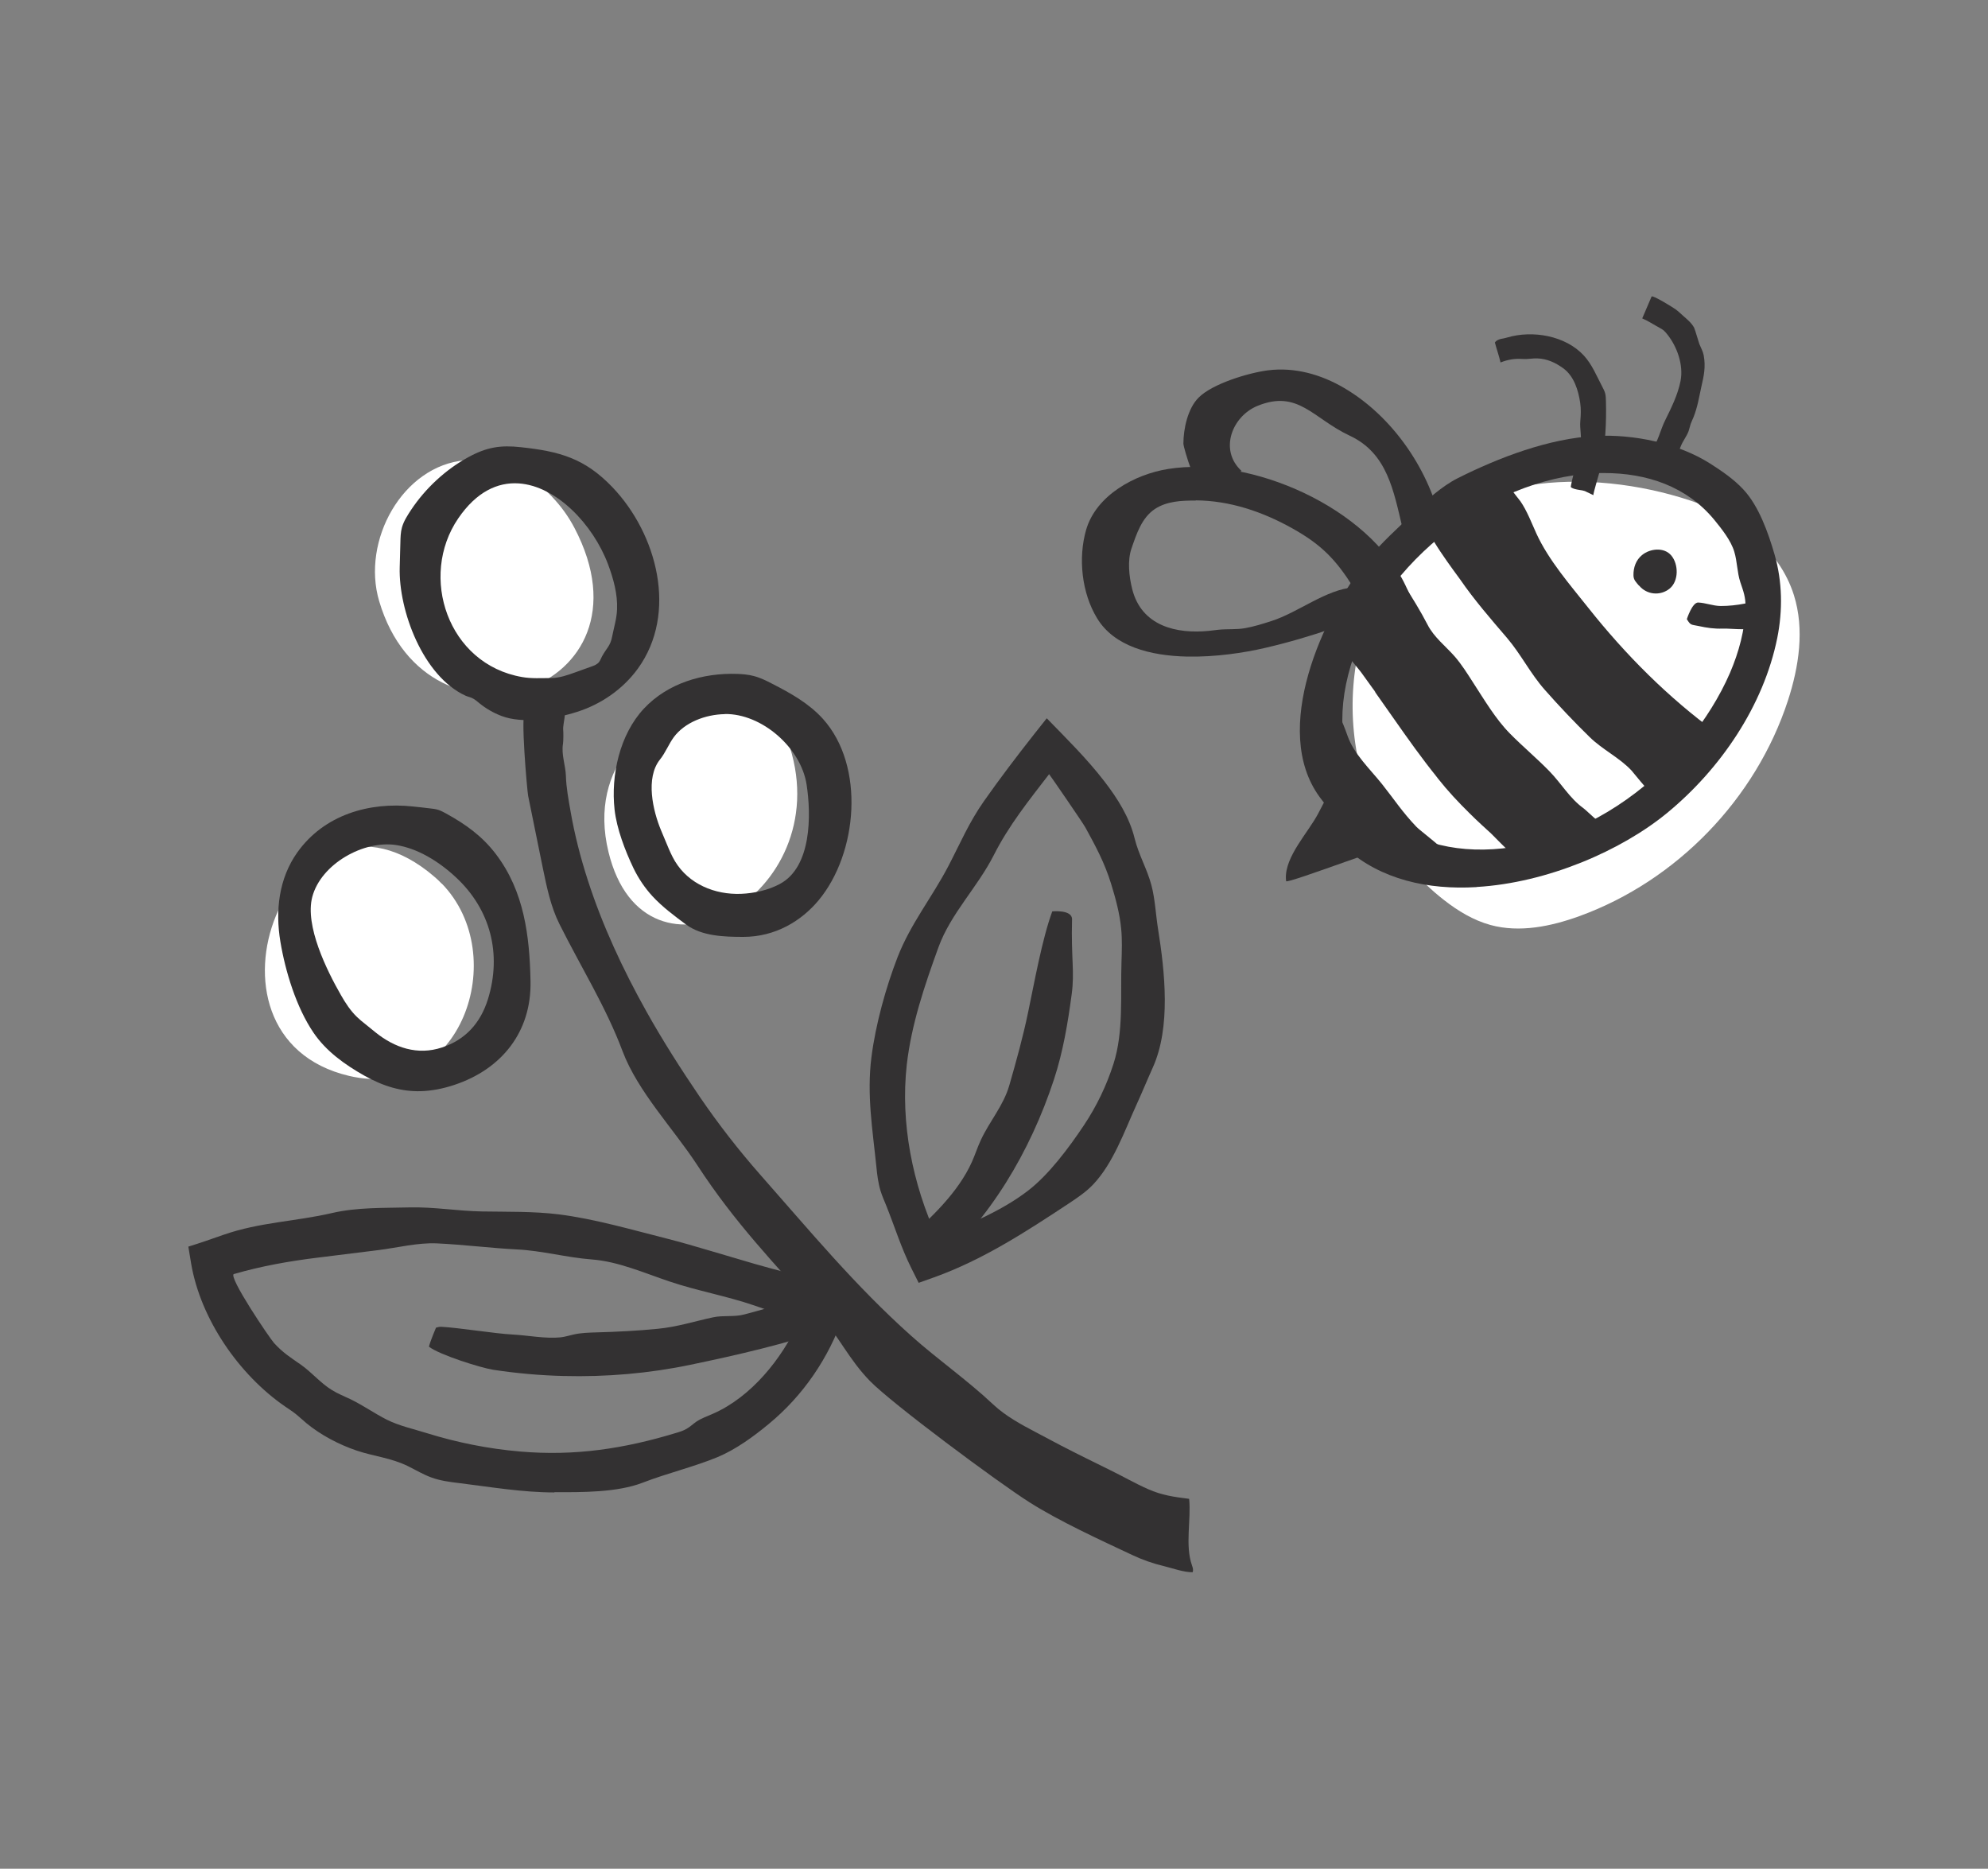
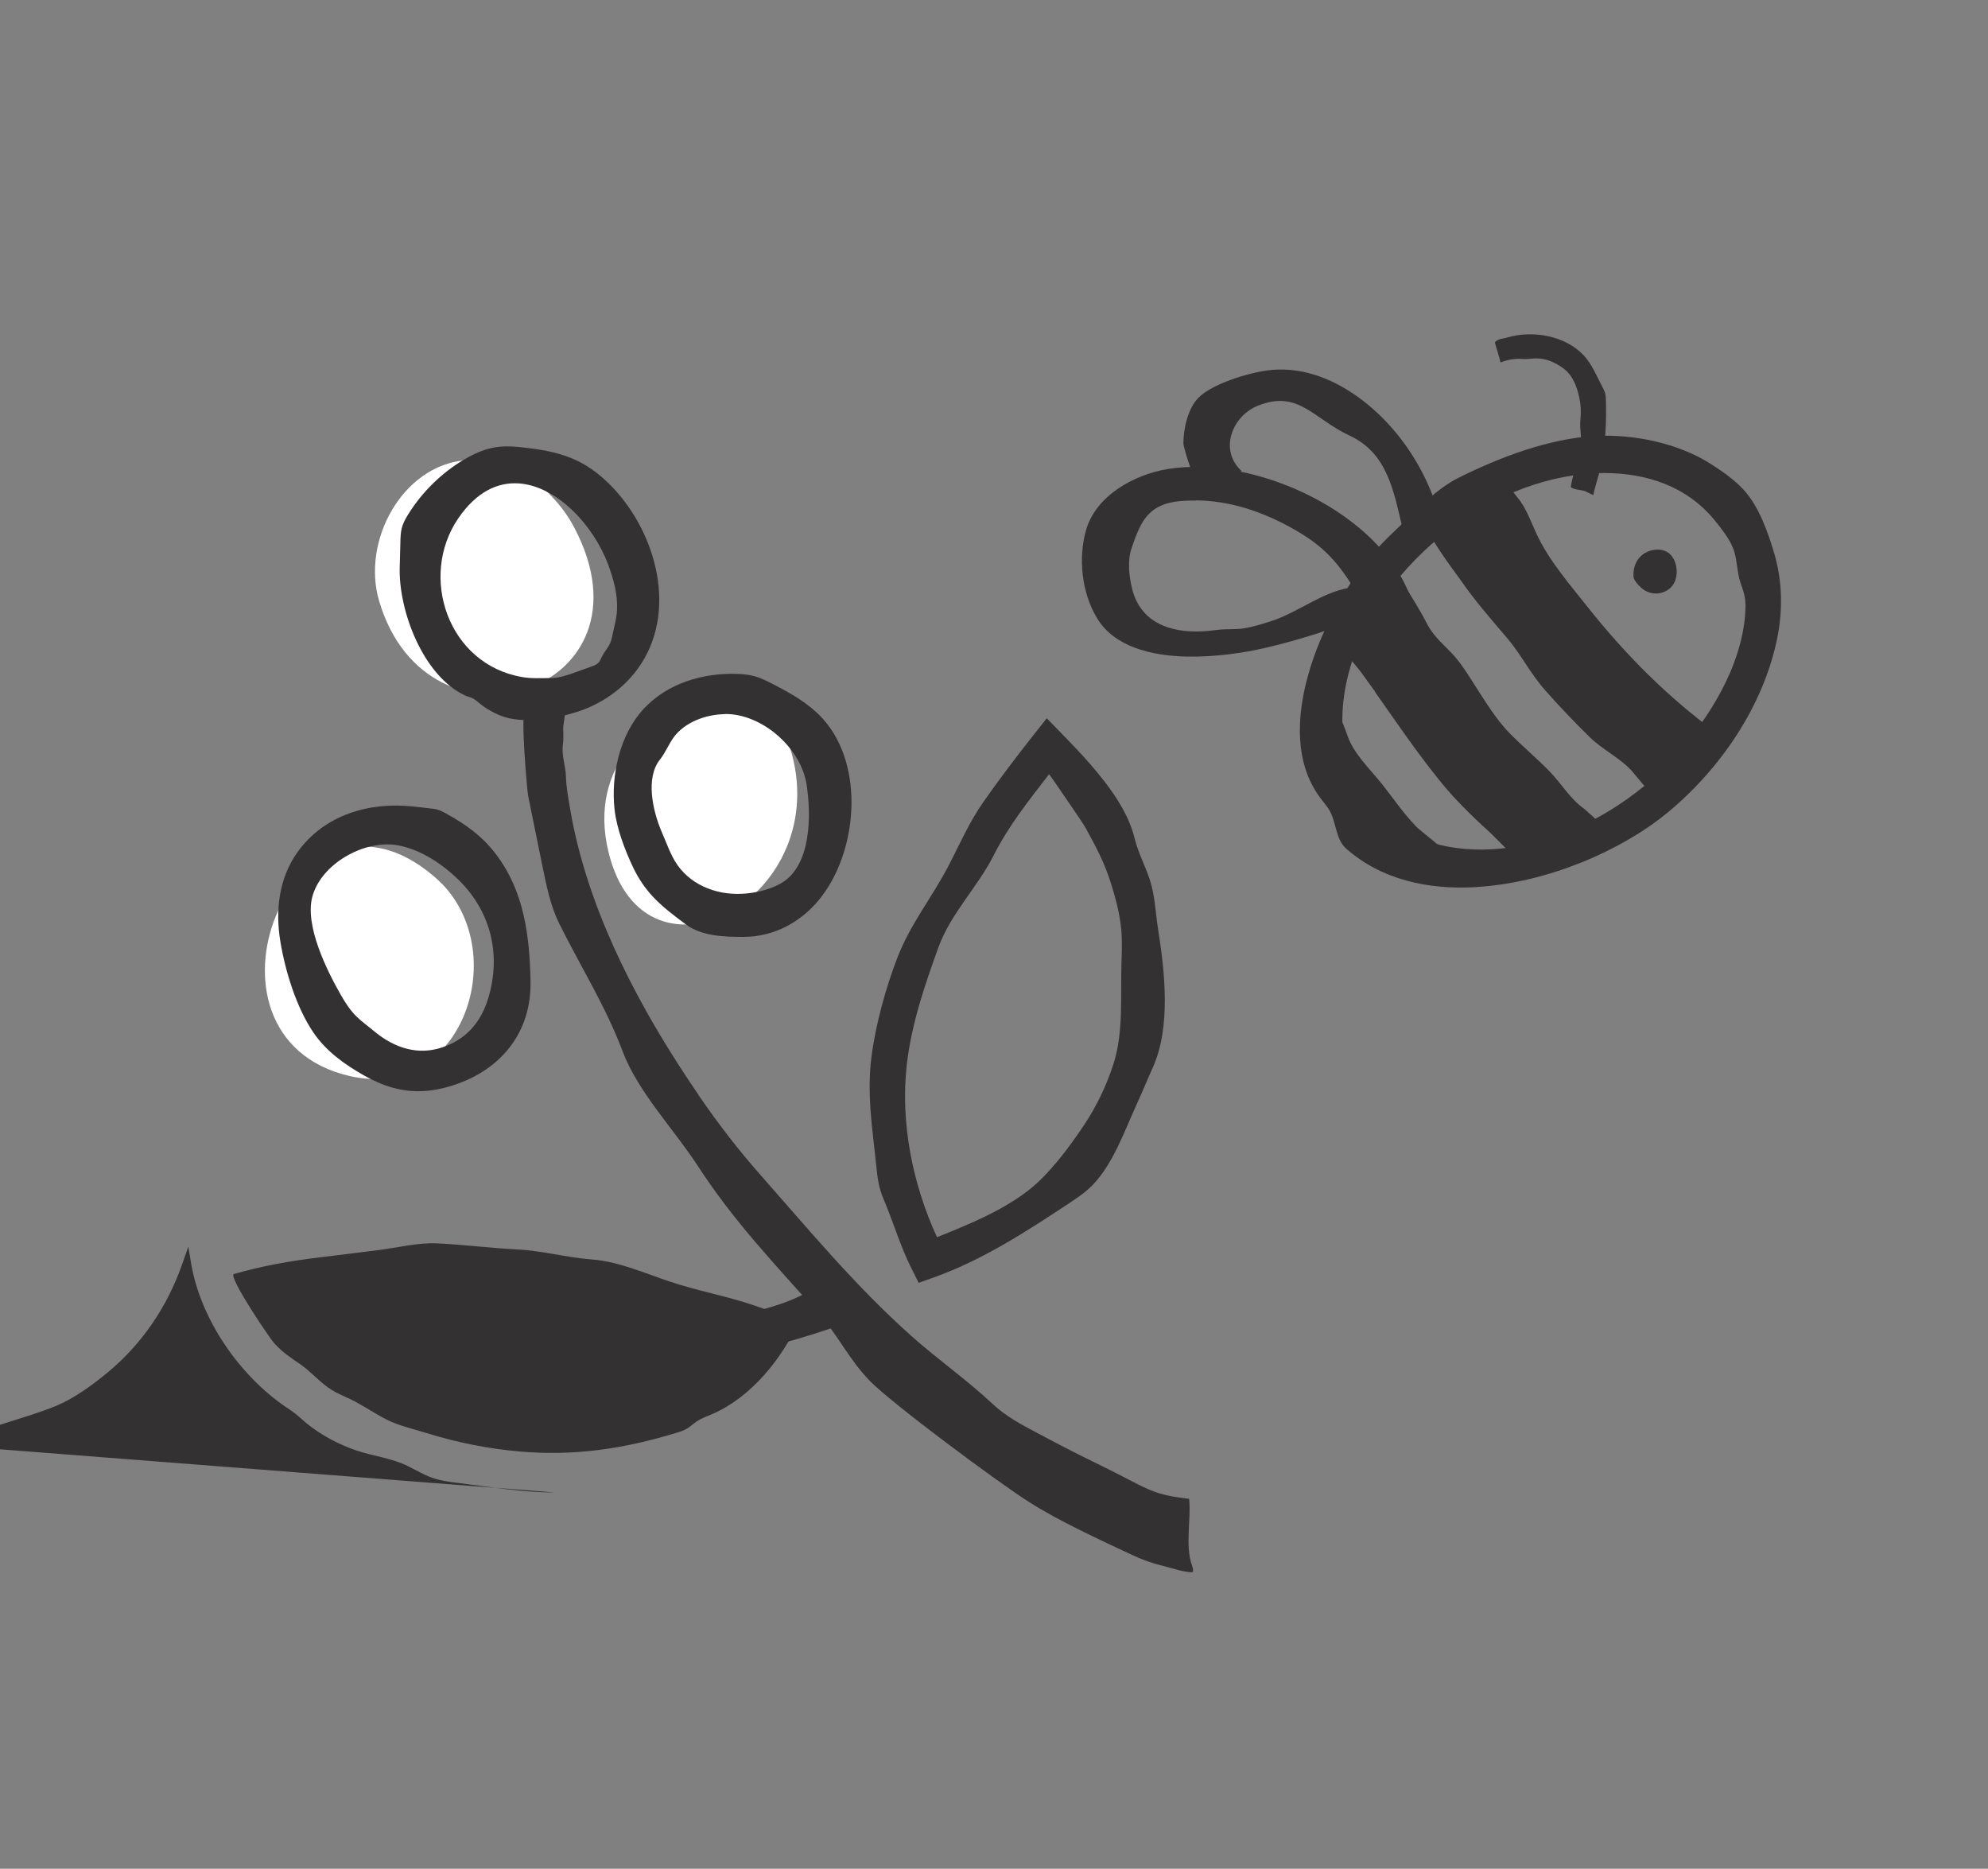
<svg xmlns="http://www.w3.org/2000/svg" viewBox="0 0 176.91 166.27" id="Layer_1">
  <rect x="0" y="0" width="176.91" height="166.27" fill="#808080" stroke="none" />
  <defs>
    <style>.cls-1{fill:#333132;}.cls-1,.cls-2{stroke-width:0px;}.cls-2{fill:#fff;}</style>
  </defs>
  <path d="m49.14,44.22c.79.82,1.46,1.76,1.98,2.75,7.69,14.66-13.03,21.24-17.38,6.51-1.59-5.37,2.08-12.05,7.66-12.53,2.9-.25,5.7,1.13,7.74,3.26Z" class="cls-2" />
  <path d="m39.32,78.62c6.23,6.43,1.65,19.44-8.25,17.11-14.96-3.52-4.96-28.53,7.6-17.71.23.19.44.4.64.61Z" class="cls-2" />
  <path d="m69.02,64.04c.54.69.97,1.51,1.26,2.41,4.23,13.32-12.9,22.66-16.13,9.36-1.89-7.77,3.8-12.34,8.71-13.74,2.56-.73,4.75.18,6.16,1.97Z" class="cls-2" />
  <path d="m106.17,139.75s-.02.09-.04.14c-.79.01-1.77-.35-2.54-.54-.98-.23-1.94-.57-2.85-1-2.83-1.33-6.5-3.01-9.14-4.69-2.81-1.78-12.22-8.77-14.18-10.78-1.88-1.93-2.73-3.91-4.47-5.89-4.1-4.66-7.53-8.14-10.92-13.35-2.09-3.2-5.27-6.5-6.63-10.11-1.47-3.93-3.74-7.55-5.62-11.32-.77-1.54-1.12-3.26-1.47-4.95-.44-2.15-.88-4.3-1.31-6.44-.09-.45-.71-7.49-.26-7.46.65.04,1.29.08,1.94.12.32.02,1.01-.69,1.31-.57.58.25.06,1.46.13,2.07.02.16.02.96-.02,1.2-.16.97.23,1.92.26,2.87.03,1.04.23,2.09.41,3.12.36,2.08.89,4.14,1.54,6.15,1.31,4.06,3.13,7.95,5.21,11.67,1.46,2.61,3.07,5.13,4.75,7.6,1.66,2.43,3.47,4.76,5.41,6.96,4.45,5.04,8.41,9.84,13.41,14.31,2.4,2.14,4.96,3.91,7.29,6.1,1.11,1.04,2.46,1.77,3.81,2.48.74.39,1.47.78,2.21,1.17,1.45.75,2.92,1.47,4.38,2.19,1.13.55,2.22,1.18,3.37,1.69,1.26.56,2.33.7,3.67.87.19,1.85-.38,4.13.25,5.91.06.17.11.31.09.47Z" class="cls-1" />
  <path d="m47.87,64.03c-1.16.1-2.31.03-3.25-.33-.71-.27-1.37-.65-1.96-1.13-.21-.17-.42-.36-.67-.47-.18-.08-.38-.12-.56-.2-3.77-1.72-5.97-7.55-5.86-11.43.02-.74.04-1.48.06-2.22.01-.44.02-.89.14-1.32.16-.57.49-1.07.81-1.56,1.27-1.91,3.08-3.6,5.11-4.7,1.63-.89,2.87-1.08,4.66-.88,3.46.37,5.69.99,8.15,3.56,3.97,4.15,5.85,11.21,2.25,16.16-1.33,1.82-3.26,3.15-5.4,3.83-1,.32-2.24.6-3.47.71Zm-1.72-21.02c-1.86-.12-3.75.74-5.37,3.11-3.53,5.17-.93,12.98,5.68,14.12.84.15,1.71.09,2.56.09.74,0,1.46-.25,2.15-.5.48-.17.96-.35,1.45-.52.26-.09.54-.2.7-.42.11-.15.17-.34.26-.5.4-.73.73-.91.89-1.73.15-.79.41-1.6.44-2.43.06-1.37-.32-2.73-.8-4.02-1.34-3.56-4.6-6.98-7.96-7.2Z" class="cls-1" />
  <path d="m37.43,97.09c-1.69.04-3.29-.42-5-1.38-1.74-.98-3.42-2.18-4.54-3.84-1.52-2.24-2.5-5.44-2.94-8.09-.46-2.75-.14-5.62,1.51-7.94,2.38-3.34,6.39-4.51,10.31-4.08.48.05.96.1,1.43.16.29.03.57.06.84.15.23.08.45.2.67.32,1.74.96,3.21,2.01,4.43,3.62,2.51,3.31,2.99,7.27,3.07,11.3.09,4.48-2.54,7.81-6.78,9.22-1.05.35-2.04.53-3,.56Zm-2.17-21.9c-2.88-.45-6.69,1.67-7.47,4.61-.68,2.57,1.3,6.56,2.55,8.74.4.7.84,1.38,1.42,1.94.24.23.49.44.75.64.3.24.6.49.9.73,1.71,1.38,3.75,2.07,5.92,1.35,2.04-.67,3.41-2.12,4.09-4.29,1.25-4.03.23-8-2.86-10.86-1.57-1.46-3.44-2.57-5.3-2.86Z" class="cls-1" />
  <path d="m66.16,83.36c-1.73,0-3.7-.06-5.11-1.1-1.05-.78-2.1-1.56-2.98-2.51-.69-.75-1.26-1.6-1.7-2.51-.74-1.55-1.49-3.5-1.68-5.21-.34-3.06.46-6.68,2.61-8.98,2.12-2.27,5.26-3.19,8.3-3.09.5.02,1,.06,1.48.19.58.15,1.13.42,1.66.7,1.63.83,3.26,1.75,4.49,3.11,3.78,4.2,3.09,11.97-.38,16.14-1.53,1.84-3.85,3.26-6.7,3.26Zm-1.66-19.82c-1.74.03-3.57.74-4.54,2.05-.46.63-.74,1.38-1.23,1.99-1.31,1.64-.63,4.56.1,6.31.17.41.35.82.52,1.24.21.51.43,1.02.71,1.49,1.23,2.05,3.56,3,5.89,2.91,1.17-.05,2.4-.32,3.43-.87,2.86-1.51,2.81-6.17,2.4-8.84-.5-3.29-3.99-6.34-7.29-6.29Z" class="cls-1" />
  <path d="m81.75,114.14l-.64-1.28c-.93-1.86-1.47-3.66-2.24-5.58-.18-.44-.37-.87-.51-1.32-.21-.69-.3-1.41-.37-2.13-.34-3.34-.87-6.42-.44-9.78.37-2.91,1.29-6.22,2.33-8.9,1.17-2.99,3.04-5.27,4.51-8.08,1.07-2.05,1.83-3.88,3.18-5.8,1.42-2.02,2.91-3.98,4.43-5.91l1.15-1.45c1.76,1.81,3.57,3.59,5.12,5.6,1.18,1.53,2.24,3.21,2.7,5.09.36,1.46,1.11,2.72,1.49,4.15.33,1.23.39,2.63.59,3.88.61,3.83,1.16,8.77-.47,12.37-.5,1.11-.96,2.24-1.47,3.35-1.06,2.33-2.04,5.15-3.84,7.05-.64.67-1.42,1.19-2.19,1.7-3.8,2.51-7.63,5-11.95,6.55l-1.35.48Zm11.61-45.26c-1.8,2.34-3.58,4.55-4.92,7.2-1.48,2.91-3.83,5.19-4.93,8.21-1.23,3.39-2.41,6.86-2.82,10.47-.57,5.16.51,10.56,2.69,15.32,2.75-1.1,5.72-2.31,8.09-4.13,1.87-1.43,3.68-3.87,4.98-5.82,1.13-1.69,2.02-3.54,2.64-5.48.91-2.85.61-6.07.71-9.04.03-1,.07-2-.03-2.99-.13-1.35-.49-2.67-.89-3.97-.58-1.88-1.36-3.32-2.29-5.02-.24-.44-3.23-4.78-3.24-4.76Z" class="cls-1" />
-   <path d="m49.34,132.79c-2.83,0-5.65-.48-8.47-.83-.84-.1-1.69-.21-2.48-.5-.72-.26-1.38-.66-2.07-1-1.51-.75-3.07-.88-4.6-1.4-1.56-.53-3.16-1.37-4.44-2.42-.32-.27-.63-.56-.95-.82-.31-.25-.65-.46-.98-.69-4.1-2.83-7.5-7.77-8.34-12.7l-.25-1.51c1.06-.33,2.11-.69,3.15-1.06,3.22-1.12,6.37-1.17,9.64-1.93,2.25-.52,4.58-.44,6.9-.5,2.18-.05,4.24.32,6.43.36,2.28.04,4.58-.02,6.85.26,3.18.4,6.5,1.37,9.63,2.16,1.25.32,2.5.68,3.74,1.05,1.35.4,2.7.79,4.04,1.19,1.8.53,3.71.94,5.46,1.61,1.04.4,1.95,1.02,3.02,1.42l-.57,1.62c-1.31,3.73-3.57,7.07-6.63,9.59-1.35,1.12-2.94,2.28-4.57,2.96-2.14.88-4.48,1.43-6.65,2.27-2.31.89-5.42.85-7.87.85Zm-28.52-19.44c-.58.17,3.19,5.74,3.57,6.15.77.85,1.46,1.28,2.38,1.92.97.68,1.73,1.62,2.75,2.25.54.34,1.14.57,1.72.85,1.1.54,2.1,1.25,3.19,1.8,1.1.55,2.36.82,3.54,1.19,2.7.84,5.5,1.4,8.32,1.64,4.86.42,9.26-.25,13.89-1.66.31-.09.62-.19.9-.35.32-.18.59-.44.89-.65.45-.3.97-.48,1.47-.7,3.41-1.49,6.15-4.9,7.66-8.23-1.32-.48-2.64-.95-3.96-1.4-2.51-.86-5.07-1.3-7.56-2.14-2.27-.76-4.55-1.78-6.92-1.96-2.23-.17-4.43-.78-6.63-.89-2.38-.12-4.76-.43-7.15-.54-1.69-.08-3.54.39-5.22.6-1.8.22-3.6.44-5.4.67-2.52.31-5.01.75-7.45,1.46Z" class="cls-1" />
-   <path d="m82.95,112.95l-2.28-2.67c2.19-1.9,4.6-4.2,5.81-6.88.3-.66.51-1.35.82-2,.79-1.68,2-3.03,2.52-4.84.61-2.12,1.22-4.31,1.67-6.49.55-2.61,1.24-6.5,2.15-8.98,0,0,1.78-.18,1.76.71-.09,3.5.24,4.63-.03,6.65-.34,2.56-.77,5.14-1.58,7.6-2.1,6.39-5.7,12.5-10.85,16.9Z" class="cls-1" />
+   <path d="m49.34,132.79c-2.83,0-5.65-.48-8.47-.83-.84-.1-1.69-.21-2.48-.5-.72-.26-1.38-.66-2.07-1-1.51-.75-3.07-.88-4.6-1.4-1.56-.53-3.16-1.37-4.44-2.42-.32-.27-.63-.56-.95-.82-.31-.25-.65-.46-.98-.69-4.1-2.83-7.5-7.77-8.34-12.7l-.25-1.51l-.57,1.62c-1.31,3.73-3.57,7.07-6.63,9.59-1.35,1.12-2.94,2.28-4.57,2.96-2.14.88-4.48,1.43-6.65,2.27-2.31.89-5.42.85-7.87.85Zm-28.52-19.44c-.58.17,3.19,5.74,3.57,6.15.77.85,1.46,1.28,2.38,1.92.97.68,1.73,1.62,2.75,2.25.54.34,1.14.57,1.72.85,1.1.54,2.1,1.25,3.19,1.8,1.1.55,2.36.82,3.54,1.19,2.7.84,5.5,1.4,8.32,1.64,4.86.42,9.26-.25,13.89-1.66.31-.09.62-.19.9-.35.32-.18.59-.44.89-.65.45-.3.97-.48,1.47-.7,3.41-1.49,6.15-4.9,7.66-8.23-1.32-.48-2.64-.95-3.96-1.4-2.51-.86-5.07-1.3-7.56-2.14-2.27-.76-4.55-1.78-6.92-1.96-2.23-.17-4.43-.78-6.63-.89-2.38-.12-4.76-.43-7.15-.54-1.69-.08-3.54.39-5.22.6-1.8.22-3.6.44-5.4.67-2.52.31-5.01.75-7.45,1.46Z" class="cls-1" />
  <path d="m50.16,122.43c-2.1-.05-4.19-.24-6.25-.55-1.11-.17-4.83-1.34-5.74-2.06.12-.5.63-1.69.63-1.69,0,0,.29-.09.44-.08,1.58.08,4.8.61,6.37.69,1.36.07,2.93.39,4.28.25.39-.04.77-.17,1.15-.25.66-.15,1.35-.17,2.03-.19,1.82-.05,3.65-.14,5.47-.32,1.73-.17,3.24-.66,4.91-1.02.92-.2,1.89-.01,2.8-.26,1.5-.41,3.13-.81,4.54-1.45,1.47-.67,1.89-1.03,2.42.53.05.15.74,2.16.74,2.16-4.03,1.38-8.31,2.37-12.5,3.24-3.68.77-7.51,1.1-11.3,1Z" class="cls-1" />
-   <path d="m128.5,80.08c1.24.97,2.61,1.8,4.13,2.22,2.6.71,5.39.13,7.93-.79,8.66-3.15,15.7-10.44,18.55-19.19.98-3.02,1.48-6.33.53-9.36-1.3-4.14-5.15-7.09-9.27-8.44-8.88-2.92-20.74-2.57-26.32,5.85-6.21,9.37-4.46,22.79,4.45,29.71Z" class="cls-2" />
-   <path d="m148.78,41.58c.06-.15-1.88-.51-1.99-.71,0-.02.15-.79.2-.85.56-.72.77-1.78,1.18-2.6.56-1.14,1.13-2.27,1.38-3.52.28-1.42-.31-3.07-1.19-4.16-.1-.12-.2-.25-.32-.35-.11-.09-.23-.15-.35-.22-.52-.28-1.01-.61-1.55-.84,0,0,.83-1.93.83-1.94.08-.18,1.99,1.02,2.15,1.14.23.17.44.37.65.56.38.34.75.63.99,1.07.08.15.47,1.53.5,1.53.13.32.28.57.35.92.19,1.03.02,1.82-.21,2.81-.21.95-.33,1.78-.7,2.71-.08.2-.18.39-.25.59-.07.21-.11.43-.18.63-.18.49-.51.87-.7,1.36-.24.63-.56,1.22-.78,1.86Z" class="cls-1" />
  <path d="m131.4,78.93c-4.32.26-8.5-.67-11.61-3.43-.92-.81-.86-2.26-1.45-3.34-.25-.45-.61-.83-.91-1.25-4.36-5.97.29-16.13,4.21-21.04,1.28-1.6,2.77-2.88,4.22-4.31,1.05-1.04,2.49-2.32,3.84-3,3.69-1.86,8.17-3.56,12.29-3.77,3.38-.17,7.32.63,10.2,2.46,1.05.67,2.09,1.38,2.94,2.29,1.39,1.48,2.23,3.88,2.79,5.81.69,2.4.73,4.95.24,7.4-1.22,6.06-5.07,11.69-9.8,15.58-4.07,3.35-10.66,6.22-16.95,6.59Zm11.34-36.84c-.31,0-.63,0-.95.03-4.66.25-9.51,2.25-13.64,5.65-4.13,3.4-7.04,7.76-8.18,12.29-1.12,4.42-.41,8.45,1.98,11.36,5.02,6.11,15.97,5.43,24.4-1.51,2.34-1.92,5.73-5.71,7.6-10.04.79-1.85,1.34-3.83,1.38-5.85.02-.89-.19-1.42-.46-2.22-.29-.88-.27-1.83-.54-2.72-.3-1-1.12-2.02-1.77-2.82-2.47-3-6.03-4.17-9.81-4.17Z" class="cls-1" />
  <path d="m127.02,46.64s.08-.07.12-.1c2.16-1.78,4.47-3.15,6.82-4.16-.38.16,1.22,2.04,1.34,2.22.59.85,1,1.95,1.43,2.89,1.09,2.37,3,4.56,4.61,6.59,3.3,4.16,7.13,8.01,11.44,11.14-1.4,2.04-3.14,3.99-5.21,5.72-.32.27-2.11-2.09-2.39-2.39-1.07-1.14-2.59-1.86-3.72-2.97-1.38-1.35-2.71-2.75-3.98-4.19-1.31-1.48-2.11-3.15-3.38-4.64-1.44-1.68-2.9-3.36-4.16-5.19-.28-.4-3.4-4.5-2.9-4.92Z" class="cls-1" />
  <path d="m135.28,75.56c-.39.38-1.04.01-1.44-.36-2.07-1.86-4.15-3.74-5.87-5.92-.99-1.26-1.86-2.62-2.79-3.93-1.33-1.87-2.73-3.65-4.04-5.51-.35-.49-2.09-2.35-1.84-2.96,1.03-2.47,2.54-4.9,4.51-7.13-.3.34.93,1.96,1.1,2.23.76,1.2,1.48,2.35,2.12,3.59.57,1.13,1.63,1.93,2.45,2.87.6.7,1.09,1.48,1.59,2.26.99,1.52,2.02,3.28,3.3,4.57,1.12,1.14,2.36,2.17,3.5,3.34,1.07,1.09,1.81,2.42,3.05,3.31.32.23,2.18,2.12,2.57,1.89-2.54,1.47-5.17,2.47-7.76,3-.46.09-2.81-2.46-3.24-2.84-1.63-1.44-3.12-2.99-4.5-4.68-1.43-1.75-2.73-3.6-4.03-5.45-.55-.79-1.11-1.58-1.66-2.36" class="cls-1" />
  <path d="m120.56,72.55c-3.18-3.83-3.7-7.68-2.48-11.54-.06.8.84,1.61,1.84,4.47.57,1.62,2,2.95,3.07,4.29,1.11,1.4,1.8,2.48,3.04,3.78.55.58,4.5,3.36,3.45,3.84-.93.43-4.53-1.47-5.35-1.91-1.36-.74-2.58-1.74-3.57-2.94Z" class="cls-1" />
-   <path d="m114.43,78.17c-.08-1.97,1.98-4.09,2.86-5.76.73-1.39,1.45-2.78,2.18-4.17,0,0,5.56,6.76,5.56,6.77-.25-.3-10.52,3.68-10.58,3.39,0-.08-.02-.15-.02-.23Z" class="cls-1" />
  <path d="m145.86,52.1c.68.83,1.9.94,2.72.27.82-.67.8-2.16.15-2.94-.64-.77-1.9-.63-2.61-.04-.54.44-.77,1.11-.76,1.79,0,.43.24.62.49.93Z" class="cls-1" />
  <path d="m141.21,43.78c-.29-.17-.52-.15-.85-.22-.15-.03-.44-.09-.57-.22-.07-.07.83-3.48.88-3.81.09-.67-.1-1.38-.04-2.06.05-.56.07-1.06-.01-1.63-.17-1.13-.55-2.38-1.52-3.08-.68-.49-1.42-.84-2.28-.87-.44-.02-.85.08-1.3.05-.73-.05-1.33.05-1.99.31-.11-.52-.37-1.25-.5-1.77,0,0,.12-.28.72-.36.13-.02.25-.06.37-.09,2.27-.67,5.19-.17,6.83,1.61.73.8,1.12,1.79,1.62,2.74.1.19.2.38.26.58.07.23.07.48.08.72.05,1.94-.05,3.85-.42,5.76-.05.26-.77,2.59-.69,2.62" class="cls-1" />
  <path d="m105.65,58.42c-3.28-.07-6.5-.9-8.02-3.41-1.37-2.24-1.7-5.35-.98-7.86.9-3.11,4.37-4.95,7.28-5.42,7.42-1.19,17.85,3.43,21.14,10.35l.45.96-.96.45c-3.82,1.78-7.89,3.21-11.99,4.16-1.85.43-4.4.82-6.92.77Zm.77-13.88c-1.23-.01-2.58.04-3.65.75-1.17.78-1.63,2.21-2.08,3.51-.37,1.06-.22,2.49.06,3.6.83,3.33,3.98,4.02,6.84,3.73.29-.03.57-.07.85-.1.79-.08,1.59,0,2.36-.14.79-.14,1.59-.39,2.36-.64,2.35-.75,4.88-2.82,7.28-2.98-1.56-2.48-2.84-3.81-5.44-5.26-2.66-1.49-5.57-2.47-8.6-2.49Z" class="cls-1" />
-   <path d="m156.9,55.51c-.58.74-2.72.39-3.6.42-.76.03-1.41-.07-2.15-.23-.67-.14-.69-.04-1.04-.61,0,0,.48-1.51,1.02-1.48.66.03,1.3.3,1.99.31.73,0,1.46-.08,2.17-.22.31-.06,1.52-.59,1.77-.48.06.02-.01,1.96-.17,2.28Z" class="cls-1" />
  <path d="m124.83,47.08c-.82-3.42-1.36-6.74-4.71-8.31-3.29-1.54-4.59-4.13-8.21-2.66-2.26.92-3.46,3.93-1.42,5.8l-3.45,1.56c-.45.52-1.73-3.61-1.73-4,0-1.32.39-3.13,1.35-4.09,1.23-1.24,4.45-2.21,6.18-2.43,2.38-.3,4.73.37,6.77,1.57,4.21,2.46,7.42,7.06,8.56,11.77l-3.33.79Z" class="cls-1" />
</svg>